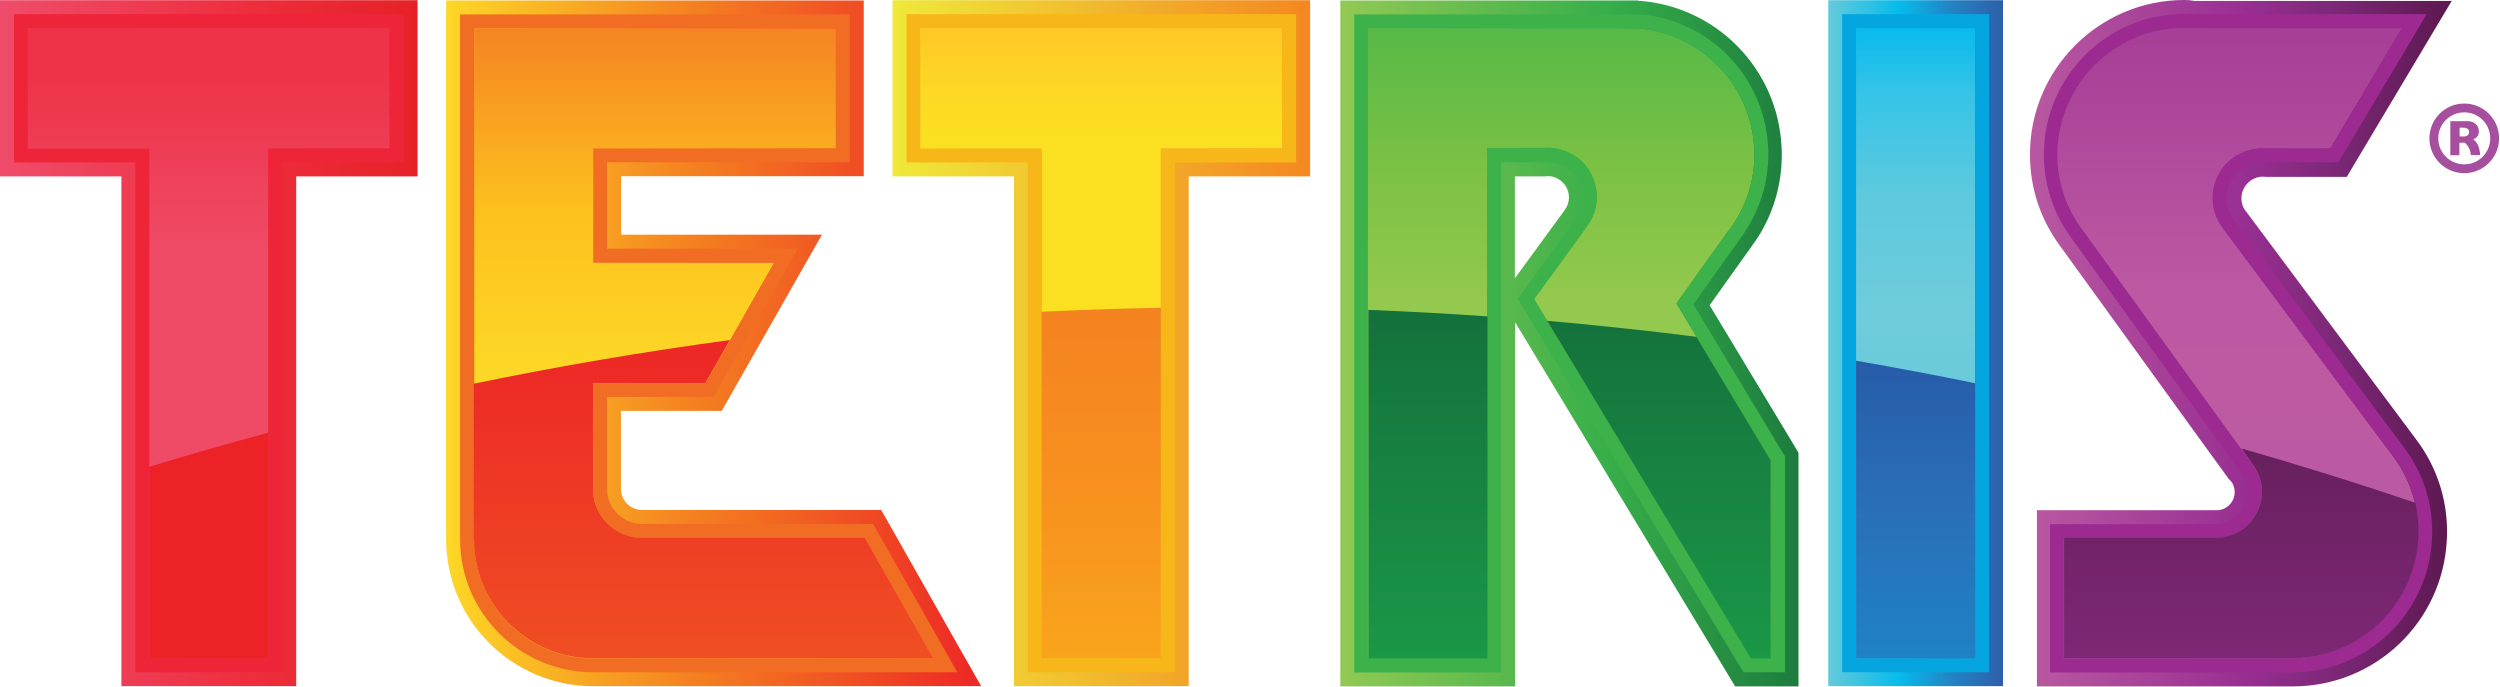
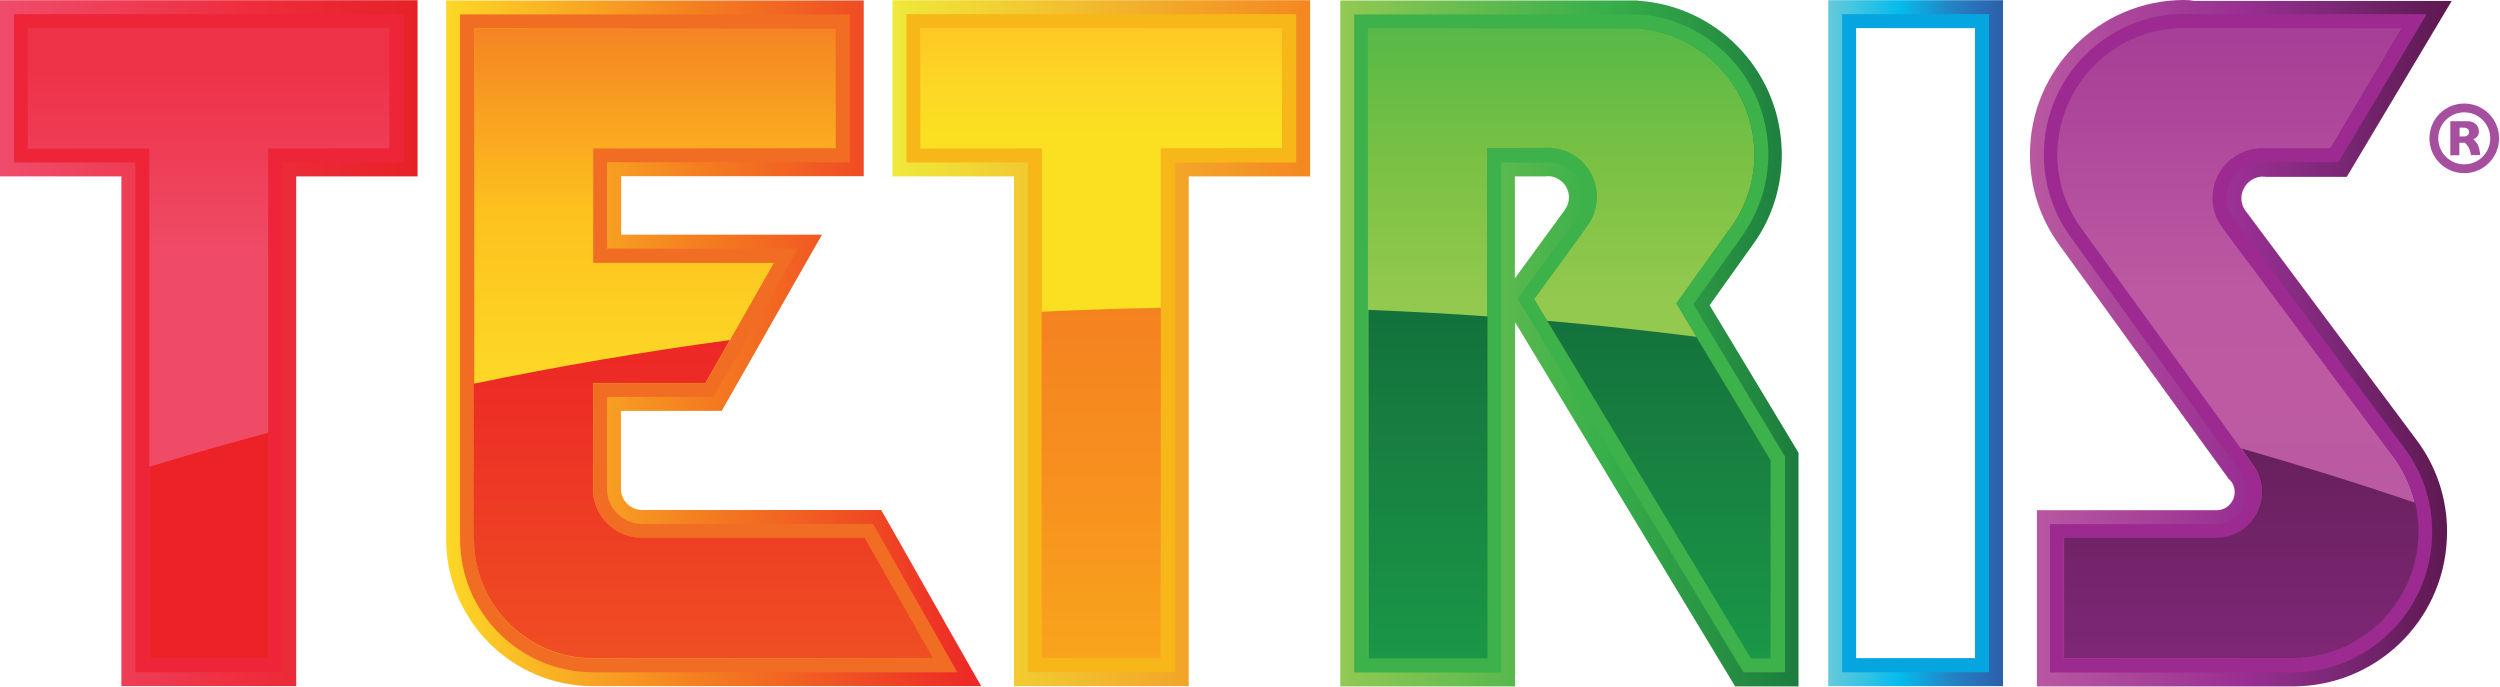
<svg xmlns="http://www.w3.org/2000/svg" width="1077" height="296" viewBox="0 0 1077 296" fill="none">
  <g clip-path="url(#clip0_1114_174)">
    <path d="M58.3 289.6V70H6V6.1H173.9V70H121.6V289.6H58.3Z" fill="url(#paint0_linear_1114_174)" />
    <path d="M167.9 12.1V64H115.6V283.6H64.3V64H12V12.1H167.9ZM179.9 0.1H0V76H52.3V295.6H127.6V76H179.9V0.1Z" fill="url(#paint1_linear_1114_174)" />
    <path d="M167.9 12.1V64H115.6V283.6H64.3V64H12V12.1H167.9ZM173.9 6.1H6V70H58.3V289.6H121.6V70H173.9V6.1Z" fill="#EE2439" />
    <path d="M115.6 186.4C98.4 191 81.3 195.9 64.3 201.1V283.7H115.6V186.4Z" fill="#ED2227" />
    <path d="M255.6 289.6C224 289.6 198.3 263.9 198.3 232.3V6.1H366.1V70H261.6V107.2H343.9L307.5 171.1H261.6V210.7C261.6 219 268.4 225.8 276.7 225.8H376.1L412.5 289.7H255.6V289.6Z" fill="url(#paint2_linear_1114_174)" />
    <path d="M360.1 12.2V64H255.6V113.2H333.5L304 165.1H255.6V210.7C255.6 222.4 265 231.8 276.7 231.8H372.7L402.2 283.7H255.6C227.2 283.7 204.3 260.7 204.3 232.4V12.2H360.1ZM372.1 0.2H192.2V232.3C192.2 267.2 220.6 295.6 255.5 295.6H422.7L412.5 277.7L383.1 225.8L379.6 219.7H276.6C271.6 219.7 267.5 215.6 267.5 210.6V177H310.9L314.4 170.9L343.9 119L354.1 101.1H267.6V75.9H372.1V0.2Z" fill="url(#paint3_linear_1114_174)" />
    <path d="M360.1 12.2V64H255.6V113.2H333.5L304 165.1H255.6V210.7C255.6 222.4 265 231.8 276.7 231.8H372.7L402.2 283.7H255.6C227.2 283.7 204.3 260.7 204.3 232.4V12.2H360.1ZM366.1 6.2H198.2V232.3C198.2 263.9 223.9 289.6 255.5 289.6H412.4L407.3 280.6L377.8 228.7L376.1 225.7H276.6C268.3 225.7 261.5 218.9 261.5 210.6V171H307.4L309.1 168L338.6 116.1L343.7 107.1H261.5V69.9H366.1V6.2Z" fill="#F26D24" />
    <path d="M204.2 232.3C204.2 260.6 227.2 283.6 255.5 283.6H402.1L372.6 231.7H276.6C264.9 231.7 255.5 222.2 255.5 210.6V165H303.9L314.4 146.5C277.2 151.5 240.4 157.8 204.1 165.3V232.3H204.2Z" fill="url(#paint4_linear_1114_174)" />
    <path d="M442.7 289.6V70H390.5V6.1H558.3V70H506.1V289.6H442.7Z" fill="url(#paint5_linear_1114_174)" />
    <path d="M552.3 12.1V64H500.1V283.6H448.8V64H396.5V12.1H552.3ZM564.3 0.1H384.5V76H436.8V295.6H512.1V76H564.4V0.1H564.3Z" fill="url(#paint6_linear_1114_174)" />
    <path d="M552.3 12.1V64H500.1V283.6H448.8V64H396.5V12.1H552.3ZM558.3 6.1H390.5V70H442.8V289.6H506.1V70H558.4V6.1H558.3Z" fill="#F8B718" />
    <path d="M448.7 134.3V283.6H500.1V132.6C482.9 132.9 465.8 133.5 448.7 134.3Z" fill="url(#paint7_linear_1114_174)" />
    <path d="M750.9 289.6L653.7 128.7L667.9 109.3L678.9 94.1C680.9 91.4 681.9 88.3 681.9 85C681.9 77.2 675.8 70.6 668 69.9H646.8V289.5H583.5V6.1H705.5C736.2 8.2 760.4 32.9 761.8 63.7C761.8 64.6 761.9 65.5 761.9 66.5C761.9 78.7 758.3 90.4 751.5 100.4L749.9 102.7L729.6 131.1L769 196.6V289.6H750.9Z" fill="url(#paint8_linear_1114_174)" />
    <path d="M705 12.2C732.5 14.1 754.4 36.4 755.7 64C755.7 64.8 755.8 65.6 755.8 66.5C755.8 77.8 752.3 88.3 746.4 97L744.9 99C744.9 99.1 744.8 99.1 744.8 99.1L722.2 130.7L762.8 198.1V283.4H754.3L660.9 128.8L672.7 112.6L683.7 97.4C686.3 93.9 687.9 89.5 687.9 84.8C687.9 73.7 679.4 64.6 668.5 63.7C667.9 63.6 667.3 63.6 666.7 63.6C666.1 63.6 665.5 63.6 664.9 63.7H640.6V283.3H589.3V12.2H705ZM705.4 0.2H577.4V295.7H652.7V138.8L744 289.9L747.5 295.7H774.8V195.1L773.1 192.2L736.5 131.5L754.4 106.4L754.6 106.1L756 104.1L756.1 104L756.2 103.9C763.7 92.9 767.6 80 767.6 66.6C767.6 65.6 767.6 64.5 767.5 63.5C766 29.8 739.4 2.5 705.6 0.3L705.4 0.2ZM652.8 76H665.7L666.3 75.9H667.5C672.2 76.3 675.9 80.3 675.9 85C675.9 87.5 674.9 89.4 674.1 90.4L674 90.5V90.6L662.9 105.8L652.6 119.9V76H652.8Z" fill="url(#paint9_linear_1114_174)" />
    <path d="M705 12.2C732.5 14.1 754.4 36.4 755.7 64C755.7 64.8 755.8 65.6 755.8 66.5C755.8 77.8 752.3 88.3 746.4 97L744.9 99C744.9 99.1 744.8 99.1 744.8 99.1L722.2 130.7L762.8 198.2V283.5H754.3L660.9 128.9L672.7 112.7L683.7 97.5C686.3 94 687.9 89.6 687.9 84.8C687.9 73.7 679.4 64.6 668.5 63.8C667.9 63.7 667.3 63.7 666.7 63.7C666.1 63.7 665.5 63.7 664.9 63.8H640.6V283.4H589.3V12.2H705ZM705.2 6.2H583.4V289.7H646.7V70H668.1C675.9 70.6 682 77.3 682 85.1C682 88.4 681 91.5 679 94.2L668 109.4L656.1 125.5L653.8 128.7L655.9 132.1L749.3 286.7L751.1 289.6H769V196.6L768.1 195.2L729.5 131.1L749.8 102.7L749.9 102.5L751.4 100.5V100.3C758.2 90.3 761.8 78.5 761.8 66.4C761.8 65.5 761.8 64.5 761.7 63.6C760.3 32.9 736.1 8.1 705.4 6.1L705.2 6.2Z" fill="#3DB14A" />
    <path d="M640.8 283.6H589.5V133.5C606.7 134.2 623.8 135.1 640.8 136.3V283.6ZM754.3 283.6H762.8V198.3L730.8 145.1C709.5 142.4 688 140.1 666.5 138.2L754.3 283.6Z" fill="url(#paint10_linear_1114_174)" />
-     <path d="M856.9 6.1H793.6V289.6H856.9V6.1Z" fill="url(#paint11_linear_1114_174)" />
+     <path d="M856.9 6.1H793.6H856.9V6.1Z" fill="url(#paint11_linear_1114_174)" />
    <path d="M850.9 12.1V283.6H799.6V12.1H850.9ZM862.9 0.1H787.6V295.6H862.9V0.1Z" fill="url(#paint12_linear_1114_174)" />
    <path d="M850.9 12.1V283.6H799.6V12.1H850.9ZM856.9 6.1H793.6V289.6H856.9V6.1Z" fill="#05A6E0" />
-     <path d="M850.9 165.1C833.9 161.6 816.8 158.4 799.6 155.4V283.6H850.9V165.1Z" fill="url(#paint13_linear_1114_174)" />
    <path d="M883.2 289.6V225.7H954.6C962.2 225.7 968.4 219.5 968.4 211.9C968.4 209.2 967.6 206.6 966.2 204.4L966.1 204.3C965.9 204 965.6 203.6 965.3 203.2L965 202.8L892.1 102.1C884.5 91.7 880.5 79.4 880.5 66.5C880.5 33.2 907.6 6 941 6C942.4 6 943.7 6 944.9 6.1H1045.4L1007.4 70H973.4C965.5 70.6 959.3 77.4 959.3 85.3C959.3 88.5 960.3 91.6 962.2 94.3L1035.7 192.8C1043.7 203.3 1047.9 215.9 1047.9 229.2C1047.9 230.2 1047.9 231.1 1047.8 232.1C1046.3 264.4 1019.8 289.7 987.4 289.7H883.2V289.6Z" fill="url(#paint14_linear_1114_174)" />
    <path d="M941 12C942.2 12 943.5 12 944.7 12.1H1034.8L1003.9 64H976.4C975.8 63.9 975.2 63.9 974.6 63.9C974 63.9 973.4 63.9 972.8 64C961.8 64.9 953.2 74.1 953.2 85.3C953.2 90 954.7 94.3 957.3 97.8L957.6 98.3L968.8 113.3L1030.8 196.4C1037.7 205.5 1041.8 216.9 1041.8 229.2C1041.8 230.1 1041.8 231 1041.7 231.8C1040.3 260.7 1016.5 283.7 987.3 283.7H889.1V231.8H954.5C965.4 231.8 974.3 222.9 974.3 212C974.3 208 973.1 204.3 971.1 201.2C970.7 200.6 970.3 200 969.8 199.4L969.7 199.3L958 183.2L896.8 98.6C890.2 89.6 886.3 78.5 886.3 66.5C886.6 36.4 910.9 12 941 12ZM941 0C904.4 0 874.5 29.8 874.5 66.5C874.5 80.7 878.9 94.3 887.3 105.7L948.5 190.3L960.2 206.4L960.3 206.5L960.4 206.6L960.5 206.7L960.7 206.9L960.9 207.1C961.1 207.4 961.2 207.5 961.3 207.6L961.4 207.7L961.5 207.8C962.3 209.1 962.7 210.5 962.7 212C962.7 216.3 959.2 219.8 954.9 219.8H877.5V295.7H987.7C1023.3 295.7 1052.4 267.9 1054.1 232.4C1054.1 231.4 1054.2 230.3 1054.2 229.2C1054.2 214.6 1049.6 200.8 1040.8 189.2L978.8 106.1L967.6 91.1L967.3 90.8C966.5 89.7 965.6 87.8 965.6 85.4C965.6 80.6 969.4 76.5 974.2 76.1H975.5L976.1 76.2H1011L1014.5 70.3L1045.4 18.5L1056.2 0.4H945.4C943.8 0.1 942.4 0 941 0Z" fill="url(#paint15_linear_1114_174)" />
    <path d="M941 12C942.2 12 943.5 12 944.7 12.1H1034.8L1003.9 64H976.4C975.8 63.9 975.2 63.9 974.6 63.9C974 63.9 973.4 63.9 972.8 64C961.8 64.9 953.2 74.1 953.2 85.3C953.2 90 954.7 94.3 957.3 97.8L957.6 98.3L968.8 113.3L1030.8 196.4C1037.7 205.5 1041.8 216.9 1041.8 229.2C1041.8 230.1 1041.8 231 1041.7 231.8C1040.3 260.7 1016.5 283.7 987.3 283.7H889.1V231.8H954.5C965.4 231.8 974.3 222.9 974.3 212C974.3 208 973.1 204.3 971.1 201.2C970.7 200.6 970.3 200 969.8 199.4L969.7 199.3L958 183.2L896.8 98.6C890.2 89.6 886.3 78.5 886.3 66.5C886.6 36.4 910.9 12 941 12ZM941 6C907.7 6 880.5 33.1 880.5 66.5C880.5 79.4 884.5 91.8 892.1 102.2L953.3 186.8L965 202.9L965.1 203L965.2 203.1L965.3 203.2C965.6 203.6 965.9 204 966.1 204.3V204.5C967.6 206.7 968.3 209.3 968.3 212C968.3 219.6 962.1 225.8 954.5 225.8H883.1V289.7H987.3C1019.6 289.7 1046.2 264.4 1047.7 232.1C1047.7 231.1 1047.8 230.2 1047.8 229.2C1047.8 215.9 1043.6 203.3 1035.6 192.7L973.6 109.6L962.4 94.6L962.1 94.2C960.2 91.6 959.2 88.5 959.2 85.2C959.2 77.3 965.4 70.6 973.3 69.9H1007.4L1009.1 67L1040 15.2L1045.4 6.1H944.9C943.7 6.1 942.4 6 941 6Z" fill="#9D2A90" />
    <path d="M969.9 199.3C970.4 199.9 970.8 200.5 971.2 201.1C973.2 204.2 974.4 207.9 974.4 211.9C974.4 222.9 965.5 231.7 954.6 231.7H889.2V283.6H987.4C1016.6 283.6 1040.4 260.6 1041.8 231.7C1041.8 230.8 1041.9 230 1041.9 229.1C1041.9 224.8 1041.4 220.6 1040.5 216.6C1015.8 208.2 990.8 200.4 965.6 193.2L969.9 199.3Z" fill="url(#paint16_linear_1114_174)" />
    <path d="M1067.7 63C1067.2 61.4 1065.5 60 1065.5 60C1065.5 60 1067.9 59.2 1067.9 56.9C1067.9 52.2 1063.3 52.2 1063.3 52.2H1055.6V66.9H1059.5V61.5H1061.9C1061.9 61.5 1063 62.6 1063.6 63.7C1064.2 64.8 1064.5 66.8 1064.5 66.8H1068.5C1068.5 66.9 1068.3 64.6 1067.7 63ZM1061.6 58.8H1059.6V55H1061.5C1061.5 55 1063.7 55 1063.7 56.9C1063.6 58.8 1061.6 58.8 1061.6 58.8ZM1061.6 44.6C1053.3 44.6 1046.6 51.3 1046.6 59.6C1046.6 67.9 1053.3 74.6 1061.6 74.6C1069.9 74.6 1076.6 67.9 1076.6 59.6C1076.6 51.3 1069.9 44.6 1061.6 44.6ZM1061.6 70.8C1055.4 70.8 1050.4 65.8 1050.4 59.6C1050.4 53.4 1055.4 48.4 1061.6 48.4C1067.8 48.4 1072.8 53.4 1072.8 59.6C1072.8 65.8 1067.8 70.8 1061.6 70.8Z" fill="#A54F9E" />
  </g>
  <defs>
    <linearGradient id="paint0_linear_1114_174" x1="89.95" y1="11.82" x2="89.95" y2="202.51" gradientUnits="userSpaceOnUse">
      <stop offset="0.09" stop-color="#EE3247" />
      <stop offset="0.51" stop-color="#EF4B67" />
    </linearGradient>
    <linearGradient id="paint1_linear_1114_174" x1="0" y1="147.85" x2="179.9" y2="147.85" gradientUnits="userSpaceOnUse">
      <stop stop-color="#EF4C6B" />
      <stop offset="0.59" stop-color="#EE2E3E" />
      <stop offset="1" stop-color="#E62227" />
    </linearGradient>
    <linearGradient id="paint2_linear_1114_174" x1="305.4" y1="289.7" x2="305.4" y2="6.1" gradientUnits="userSpaceOnUse">
      <stop offset="0.46" stop-color="#FDD726" />
      <stop offset="0.7" stop-color="#FDC11E" />
      <stop offset="0.98" stop-color="#F58423" />
    </linearGradient>
    <linearGradient id="paint3_linear_1114_174" x1="192.2" y1="147.9" x2="422.7" y2="147.9" gradientUnits="userSpaceOnUse">
      <stop stop-color="#FDD726" />
      <stop offset="0.47" stop-color="#F47F20" />
      <stop offset="0.98" stop-color="#ED2A26" />
    </linearGradient>
    <linearGradient id="paint4_linear_1114_174" x1="303.1" y1="283.6" x2="303.1" y2="147.42" gradientUnits="userSpaceOnUse">
      <stop stop-color="#EF4E23" />
      <stop offset="1" stop-color="#ED2726" />
    </linearGradient>
    <linearGradient id="paint5_linear_1114_174" x1="474.4" y1="289.6" x2="474.4" y2="6.1" gradientUnits="userSpaceOnUse">
      <stop offset="0.81" stop-color="#FBE021" />
      <stop offset="0.9" stop-color="#FDD625" />
      <stop offset="0.97" stop-color="#FFC824" />
    </linearGradient>
    <linearGradient id="paint6_linear_1114_174" x1="384.5" y1="147.85" x2="564.4" y2="147.85" gradientUnits="userSpaceOnUse">
      <stop stop-color="#EFE939" />
      <stop offset="1" stop-color="#F48721" />
    </linearGradient>
    <linearGradient id="paint7_linear_1114_174" x1="474.4" y1="283.6" x2="474.4" y2="132.6" gradientUnits="userSpaceOnUse">
      <stop stop-color="#F9A41C" />
      <stop offset="0.5" stop-color="#F7901F" />
      <stop offset="1" stop-color="#F58220" />
    </linearGradient>
    <linearGradient id="paint8_linear_1114_174" x1="676.25" y1="289.6" x2="676.25" y2="6.1" gradientUnits="userSpaceOnUse">
      <stop offset="0.56" stop-color="#93C94E" />
      <stop offset="0.77" stop-color="#7BC144" />
      <stop offset="0.98" stop-color="#56B947" />
    </linearGradient>
    <linearGradient id="paint9_linear_1114_174" x1="577.4" y1="147.95" x2="774.8" y2="147.95" gradientUnits="userSpaceOnUse">
      <stop stop-color="#92C953" />
      <stop offset="0.58" stop-color="#37AF4A" />
      <stop offset="1" stop-color="#1C7C3E" />
    </linearGradient>
    <linearGradient id="paint10_linear_1114_174" x1="676.15" y1="283.6" x2="676.15" y2="133.5" gradientUnits="userSpaceOnUse">
      <stop stop-color="#1A9747" />
      <stop offset="0.5" stop-color="#188442" />
      <stop offset="1" stop-color="#13713B" />
    </linearGradient>
    <linearGradient id="paint11_linear_1114_174" x1="825.25" y1="289.6" x2="825.25" y2="6.1" gradientUnits="userSpaceOnUse">
      <stop offset="0.46" stop-color="#6BCBDA" />
      <stop offset="0.55" stop-color="#6FCCDC" />
      <stop offset="0.72" stop-color="#5FC9DE" />
      <stop offset="0.88" stop-color="#35C4E7" />
      <stop offset="0.98" stop-color="#08BAED" />
    </linearGradient>
    <linearGradient id="paint12_linear_1114_174" x1="787.6" y1="147.85" x2="862.9" y2="147.85" gradientUnits="userSpaceOnUse">
      <stop stop-color="#66CADA" />
      <stop offset="0.41" stop-color="#05BBEC" />
      <stop offset="0.7" stop-color="#2384C5" />
      <stop offset="1" stop-color="#2D5EAA" />
    </linearGradient>
    <linearGradient id="paint13_linear_1114_174" x1="825.25" y1="283.6" x2="825.25" y2="155.4" gradientUnits="userSpaceOnUse">
      <stop stop-color="#1F82C4" />
      <stop offset="0.5" stop-color="#2970B8" />
      <stop offset="0.99" stop-color="#275CA9" />
    </linearGradient>
    <linearGradient id="paint14_linear_1114_174" x1="964.2" y1="289.7" x2="964.2" y2="6" gradientUnits="userSpaceOnUse">
      <stop offset="0.25" stop-color="#B95AA3" />
      <stop offset="0.41" stop-color="#BD5AA2" />
      <stop offset="0.58" stop-color="#BC59A2" />
      <stop offset="0.97" stop-color="#A73E97" />
    </linearGradient>
    <linearGradient id="paint15_linear_1114_174" x1="874.5" y1="147.85" x2="1055.94" y2="147.85" gradientUnits="userSpaceOnUse">
      <stop offset="0.01" stop-color="#B958A1" />
      <stop offset="0.51" stop-color="#982F92" />
      <stop offset="0.75" stop-color="#782773" />
      <stop offset="1" stop-color="#5C184F" />
    </linearGradient>
    <linearGradient id="paint16_linear_1114_174" x1="965.55" y1="283.6" x2="965.55" y2="193.2" gradientUnits="userSpaceOnUse">
      <stop stop-color="#7E2776" />
      <stop offset="0.59" stop-color="#712367" />
      <stop offset="1" stop-color="#67205D" />
    </linearGradient>
    <clipPath id="clip0_1114_174">
      <rect width="1076.6" height="295.7" fill="white" />
    </clipPath>
  </defs>
</svg>